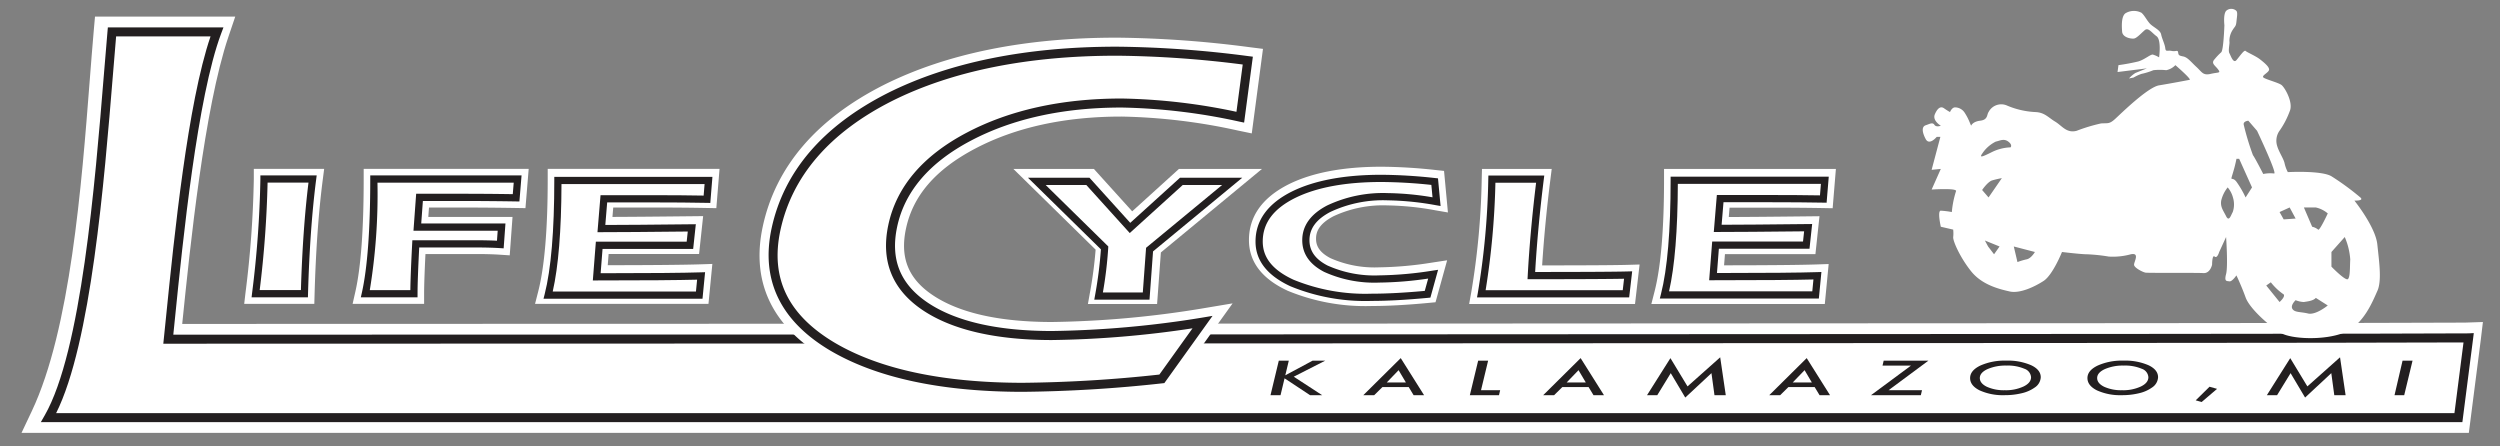
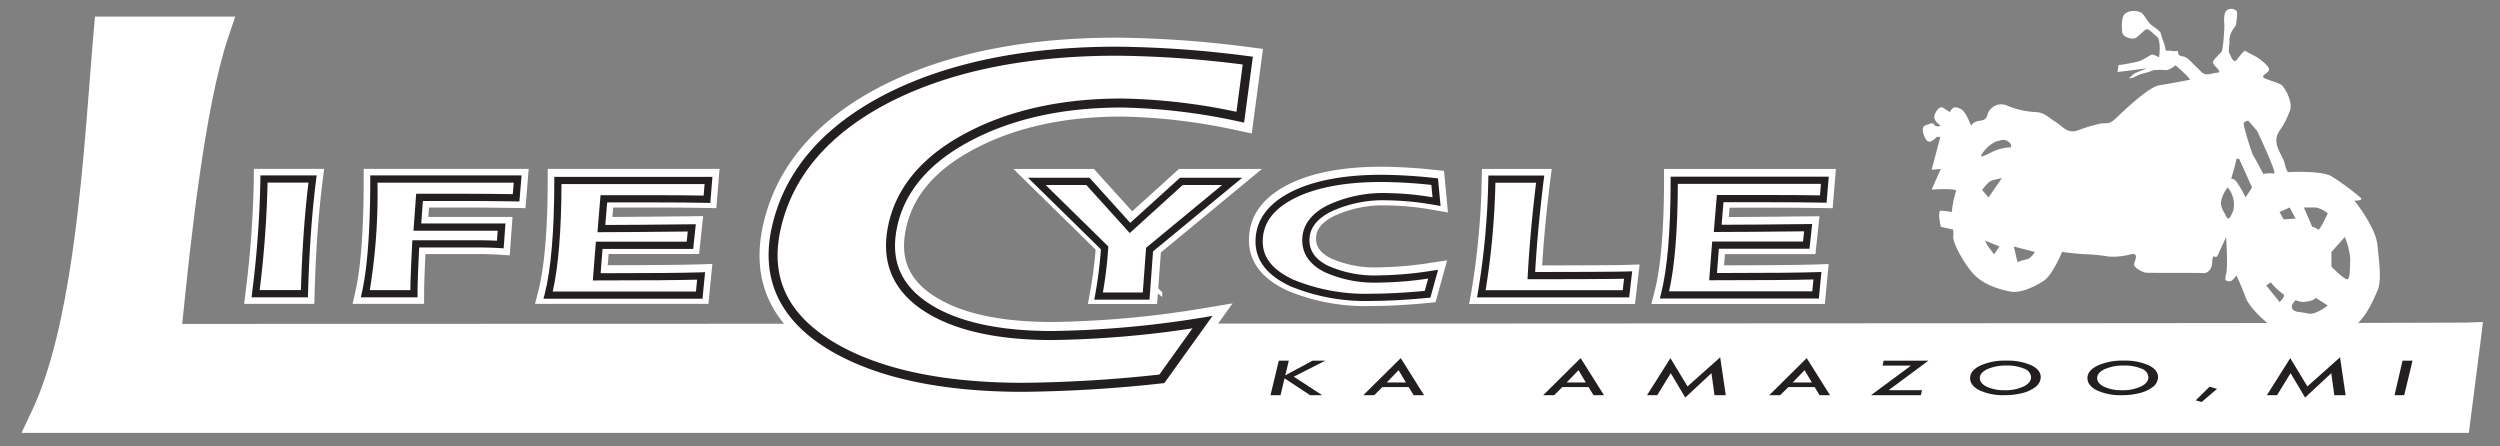
<svg xmlns="http://www.w3.org/2000/svg" id="Layer_1" data-name="Layer 1" viewBox="0 0 403.2 72">
  <rect x="0" y="0" width="403.2" height="72" fill="#808080" stroke="none" />
  <defs>
    <style>.cls-1{fill:#fff;}.cls-2{fill:#231f20;}</style>
  </defs>
  <title>Artboard 1</title>
  <path class="cls-1" d="M397.657,54.492l-1.651,12.863H7.356C14.858,51.5,16.112,21.689,17.576,5.144h16.93c-4.319,12.768-6.627,37.826-7.849,49.562C36.427,54.707,395.077,54.635,397.657,54.492Z" />
  <path class="cls-1" d="M398.173,69.818H3.467l1.664-3.517c6.222-13.15,8.029-36.423,9.348-53.416.223-2.877.432-5.557.644-7.959l.199-2.246H37.939l-1.1,3.252c-3.893,11.505-6.19,33.968-7.424,46.035l-.028.275c37.611-.005,364.05-.078,368.164-.212l2.892-.095-.343,2.868ZM11.073,64.892H393.839l1.017-7.92c-34.757.136-364.707.197-368.198.197H23.925l.59-5.702C25.743,39.456,27.73,20.035,31.18,7.607H19.838c-.146,1.774-.293,3.67-.448,5.66C18.148,29.258,16.484,50.688,11.073,64.892Z" />
  <path class="cls-1" d="M50.414,28.873q-1.009,7.822-1.318,18.496H41.23a167.883,167.883,0,0,0,1.347-18.496Z" />
  <path class="cls-1" d="M50.693,49.011H39.386l.213-1.832A167.101,167.101,0,0,0,40.935,28.873V27.231H52.281l-.239,1.851C51.37,34.293,50.931,40.46,50.737,47.415Zm-7.624-3.283h4.436c.19-5.626.544-10.729,1.057-15.213H44.201C44.118,34.576,43.739,39.677,43.069,45.727Z" />
  <path class="cls-1" d="M83.485,28.873l-.25,3.029q-4.34-.073-8.735-.074H67.66l-.35,4.797H80.894L80.69,39.435q-1.646-.108-3.945-.107h-9.687q-.303,5.757-.298,8.041H58.922q1.373-6.091,1.375-18.496Z" />
  <path class="cls-1" d="M68.401,49.011H56.869l.452-2.003c.886-3.932,1.335-10.033,1.335-18.135V27.231H85.268l-.523,6.338-1.538-.026C80.299,33.495,77.369,33.47,74.5,33.47H69.187l-.11,1.514H82.66l-.451,6.198-1.627-.107c-1.046-.069-2.337-.104-3.837-.104H68.618c-.143,2.909-.217,5.104-.217,6.4Zm-7.489-3.283h4.231c.041-1.601.133-3.772.276-6.485l.082-1.556h.087l.523-7.172H61.933A101.902,101.902,0,0,1,60.912,45.727Z" />
  <path class="cls-1" d="M114.267,28.873l-.247,3.029q-3.781-.073-8.517-.074H97.39l-.398,4.803q4.28,0,14.581-.113l-.301,2.811H96.64l-.398,5.086q12.583,0,16.832-.144l-.301,3.1H88.404q1.573-6.173,1.572-18.496Z" />
  <path class="cls-1" d="M114.262,49.011h-27.97l.522-2.047c1.009-3.96,1.521-10.046,1.521-18.091V27.231h27.713l-.518,6.342-1.542-.03c-2.532-.049-5.386-.074-8.485-.074H98.902l-.126,1.516c2.959-.011,7.243-.048,12.779-.109l1.848-.02-.656,6.114H98.158l-.141,1.802c7.29-.007,12.333-.055,15.002-.143l1.869-.061ZM90.447,45.727h4.045l.629-8.041h.136l.594-7.172H91.611A88.462,88.462,0,0,1,90.447,45.727Z" />
  <path class="cls-1" d="M398.143,54.492l-1.65,12.863H7.84c6.817-11.887,8.758-45.666,10.221-62.211H34.989c-4.257,11.33-6.627,37.826-7.846,49.562C36.913,54.707,395.56,54.635,398.143,54.492Z" />
-   <path class="cls-2" d="M397.132,68.083H6.584l.625-1.09c5.902-10.291,8.104-37.276,9.56-55.132.201-2.471.388-4.754.567-6.78l.059-.664H36.04L35.671,5.4c-3.837,10.211-6.182,33.385-7.441,45.835l-.28,2.744c26.262-.002,367.343-.076,370.154-.214l.867-.042-.106.861ZM9.053,66.628H395.852l1.462-11.399c-19.795.138-366.591.205-370.17.205h-.807l.445-4.346c1.314-12.985,3.487-34.453,7.174-45.217H18.728c-.161,1.853-.329,3.906-.508,6.107C16.8,29.376,14.679,55.376,9.053,66.628Z" />
  <path class="cls-1" d="M50.414,28.869q-1.009,7.822-1.318,18.498H41.23A167.914,167.914,0,0,0,42.577,28.869Z" />
  <path class="cls-2" d="M49.662,47.949H40.576l.076-.649a168.089,168.089,0,0,0,1.343-18.431V28.287h9.081l-.085.657c-.677,5.245-1.119,11.449-1.313,18.44Zm-7.779-1.164h6.647c.195-6.512.606-12.337,1.223-17.334H43.156A171.353,171.353,0,0,1,41.883,46.785Z" />
  <path class="cls-1" d="M83.485,28.875l-.25,3.029q-4.34-.07-8.735-.072H67.66l-.35,4.795H80.894L80.69,39.437q-1.646-.105-3.945-.107h-9.687q-.303,5.76-.298,8.041H58.922q1.373-6.091,1.375-18.496Z" />
  <path class="cls-2" d="M67.341,47.953h-9.147l.16-.71c.903-4.008,1.361-10.188,1.361-18.368v-.582H84.117l-.347,4.202-.544-.009c-2.957-.048-5.893-.072-8.726-.072H68.201l-.265,3.631H81.52l-.292,4.01-.576-.037c-1.1-.07-2.414-.106-3.908-.106H67.611c-.179,3.472-.269,5.98-.269,7.459Zm-7.701-1.164h6.541c.02-1.626.119-4.14.295-7.49l.029-.551H76.745c1.267,0,2.409.025,3.406.076l.118-1.615H66.685l.434-5.959H74.5c2.666,0,5.422.021,8.2.064l.153-1.857H60.879A95.612,95.612,0,0,1,59.641,46.789Z" />
  <path class="cls-1" d="M114.267,29.105l-.247,3.029q-3.781-.073-8.517-.074H97.39l-.398,4.803q4.28,0,14.581-.113l-.301,2.811H96.64l-.398,5.086q12.583,0,16.832-.145l-.301,3.1H88.404q1.573-6.17,1.572-18.496Z" />
  <path class="cls-2" d="M113.3,48.184H87.656l.185-.726c1.031-4.043,1.554-10.218,1.554-18.352v-.582h25.504l-.343,4.204-.547-.01c-2.539-.049-5.4-.074-8.505-.074H97.926l-.301,3.638c2.953-.005,7.636-.043,13.942-.113l.655-.007-.427,3.982H97.178l-.307,3.922c7.922-.003,13.365-.051,16.183-.144l.663-.022ZM89.143,47.02h23.101l.186-1.916c-3.063.083-8.501.125-16.189.125h-.629l.489-6.25h14.647l.176-1.639c-6.442.07-11.127.106-13.932.106H96.36l.495-5.967h8.648c2.892,0,5.574.021,7.981.065l.151-1.855H90.557C90.534,37.17,90.059,42.993,89.143,47.02Z" />
-   <path class="cls-1" d="M186.616,49.028H175.459l.346-1.931a67.011,67.011,0,0,0,.897-6.834L163.438,27.247h12.984L182.6,34.081l7.538-6.835h13.394L187.225,40.716Zm-7.256-3.283h4.204l.488-6.668L194.4,30.53h-2.996l-9.035,8.193L174.964,30.53h-3.492l8.599,8.439-.043.744C179.923,41.549,179.699,43.571,179.361,45.745Z" />
+   <path class="cls-1" d="M186.616,49.028H175.459l.346-1.931a67.011,67.011,0,0,0,.897-6.834L163.438,27.247h12.984L182.6,34.081l7.538-6.835h13.394L187.225,40.716Zm-7.256-3.283h4.204l.488-6.668L194.4,30.53h-2.996l-9.035,8.193h-3.492l8.599,8.439-.043.744C179.923,41.549,179.699,43.571,179.361,45.745Z" />
  <path class="cls-1" d="M198.966,28.889,185.639,39.896l-.548,7.49h-7.67a65.854,65.854,0,0,0,.969-7.768l-10.935-10.73h8.238l6.792,7.514,8.287-7.514Z" />
  <path class="cls-1" d="M231.686,32.283a47.439,47.439,0,0,0-7.889-.797,20.388,20.388,0,0,0-9.491,1.934q-3.7,1.931-3.697,5.084,0,2.933,3.22,4.594a18.948,18.948,0,0,0,8.619,1.658,59.005,59.005,0,0,0,8.688-.771l-.895,3.234q-5.196.495-8.988.492-7.844,0-12.887-2.309-5.29-2.446-5.292-6.68,0-4.778,5.544-7.555,5.336-2.637,14.18-2.637a81.779,81.779,0,0,1,8.587.523Z" />
  <path class="cls-1" d="M221.251,49.352a32.791,32.791,0,0,1-13.571-2.458c-4.148-1.917-6.248-4.667-6.248-8.172,0-3.842,2.17-6.878,6.451-9.023,3.776-1.867,8.792-2.81,14.915-2.81a83.767,83.767,0,0,1,8.762.533l1.335.143.626,6.701-2.113-.365a46.079,46.079,0,0,0-7.609-.773,18.915,18.915,0,0,0-8.73,1.746c-2.525,1.318-2.817,2.703-2.817,3.63,0,.829.242,2.056,2.331,3.135a17.474,17.474,0,0,0,7.866,1.476,57.732,57.732,0,0,0,8.44-.753l2.506-.381-1.874,6.766-1.125.107C226.916,49.184,223.84,49.352,221.251,49.352ZM218.04,30.396a25.434,25.434,0,0,0-8.695,2.243c-3.113,1.56-4.63,3.551-4.63,6.083,0,2.142,1.419,3.84,4.339,5.189a24.764,24.764,0,0,0,7.76,1.941,15.2,15.2,0,0,1-3.736-1.296c-3.397-1.754-4.11-4.26-4.11-6.054,0-1.893.794-4.564,4.579-6.54A17.402,17.402,0,0,1,218.04,30.396Z" />
  <path class="cls-1" d="M263.696,49.028H236.945l.347-1.932a122.231,122.231,0,0,0,1.681-18.25l.041-1.6h11.247l-.232,1.846c-.594,4.741-1.034,9.345-1.313,13.712,7.357-.004,11.887-.033,13.82-.089l1.896-.055ZM240.848,45.745h4.409l.076-1.388c.241-4.39.648-9.033,1.213-13.827h-4.34A127.77,127.77,0,0,1,240.848,45.745Z" />
  <path class="cls-1" d="M262.583,44.357l-.35,3.029H238.908a123.303,123.303,0,0,0,1.706-18.498H248.4q-1.024,8.177-1.427,15.559Q259.33,44.447,262.583,44.357Z" />
  <path class="cls-1" d="M294.311,28.889l-.25,3.027q-3.776-.067-8.514-.068h-8.116l-.397,4.799q4.279,0,14.584-.113l-.302,2.814H276.681l-.397,5.084q12.586,0,16.831-.146l-.299,3.102h-24.37q1.577-6.173,1.574-18.498Z" />
  <path class="cls-1" d="M294.306,49.028H266.331l.523-2.048c1.011-3.955,1.523-10.041,1.523-18.092V27.247h27.716l-.523,6.338-1.539-.027c-2.532-.045-5.387-.068-8.484-.068h-6.604l-.125,1.512c3.059-.011,7.42-.048,12.781-.109l1.848-.021-.655,6.119H278.199l-.141,1.8c7.366-.007,12.407-.055,14.999-.144l1.87-.065ZM270.489,45.745h4.045l.628-8.039h.136l.595-7.176H271.654A88.333,88.333,0,0,1,270.489,45.745Z" />
  <path class="cls-1" d="M198.728,29.25,185.4,40.256l-.548,7.49h-7.67a65.783,65.783,0,0,0,.969-7.766l-10.935-10.73h8.238l6.792,7.514,8.287-7.514Z" />
  <path class="cls-2" d="M185.393,48.328H176.486l.123-.684a66.481,66.481,0,0,0,.945-7.434l-11.762-11.542h9.92l6.574,7.273,8.021-7.273h10.039L185.963,40.546Zm-7.518-1.164h6.436l.527-7.199L197.109,29.832H190.757l-8.552,7.754L175.196,29.832H168.64L178.747,39.75l-.015.264A64.921,64.921,0,0,1,177.875,47.164Z" />
  <path class="cls-1" d="M231.686,32.521a47.414,47.414,0,0,0-7.889-.795,20.389,20.389,0,0,0-9.491,1.932q-3.7,1.931-3.697,5.084,0,2.933,3.22,4.594a18.948,18.948,0,0,0,8.619,1.658,59.019,59.019,0,0,0,8.688-.771l-.895,3.234q-5.196.495-8.988.492-7.844,0-12.887-2.309-5.29-2.446-5.292-6.68,0-4.778,5.544-7.553,5.336-2.64,14.18-2.639a81.803,81.803,0,0,1,8.587.523Z" />
  <path class="cls-2" d="M221.251,48.531A31.764,31.764,0,0,1,208.122,46.17c-3.737-1.728-5.631-4.153-5.631-7.209,0-3.408,1.973-6.125,5.866-8.073,3.622-1.792,8.479-2.7,14.44-2.7a82.72,82.72,0,0,1,8.649.527l.473.051.417,4.459-.749-.13a47.102,47.102,0,0,0-7.79-.786,19.925,19.925,0,0,0-9.221,1.865c-2.278,1.188-3.386,2.683-3.386,4.568,0,1.734.95,3.068,2.904,4.077a18.484,18.484,0,0,0,8.353,1.593,58.772,58.772,0,0,0,8.6-.765l.889-.135-1.242,4.486-.399.038C226.848,48.364,223.806,48.531,221.251,48.531Zm1.546-19.18c-5.78,0-10.464.867-13.922,2.578-3.512,1.758-5.22,4.059-5.22,7.031,0,2.598,1.621,4.61,4.954,6.151a30.629,30.629,0,0,0,12.643,2.255c2.42,0,5.289-.152,8.534-.452l.55-1.986a57.326,57.326,0,0,1-7.888.647,19.595,19.595,0,0,1-8.886-1.723c-2.346-1.211-3.535-2.931-3.535-5.111,0-2.328,1.35-4.211,4.01-5.6a21.059,21.059,0,0,1,9.761-1.998,46.298,46.298,0,0,1,7.239.678l-.188-2A80.002,80.002,0,0,0,222.797,29.352Z" />
  <path class="cls-1" d="M262.583,44.357l-.35,3.029H238.908a123.303,123.303,0,0,0,1.706-18.498H248.4q-1.024,8.177-1.427,15.559Q259.33,44.447,262.583,44.357Z" />
  <path class="cls-2" d="M262.752,47.969h-24.54l.123-.685a123.308,123.308,0,0,0,1.697-18.41l.015-.567h9.013l-.082.654c-.647,5.173-1.114,10.183-1.388,14.904,8.034-.002,12.937-.031,14.976-.089l.672-.019Zm-23.15-1.164h22.113l.213-1.849c-2.418.05-7.221.074-14.954.074h-.614l.033-.614c.259-4.728.713-9.753,1.35-14.945H241.18A125.442,125.442,0,0,1,239.601,46.805Z" />
  <path class="cls-1" d="M294.311,29.074l-.25,3.027q-3.776-.07-8.514-.068h-8.116l-.397,4.799q4.279,0,14.584-.113l-.302,2.812H276.681l-.397,5.084q12.586,0,16.831-.144l-.299,3.1h-24.37q1.577-6.173,1.574-18.496Z" />
  <path class="cls-2" d="M293.344,48.152H267.696l.185-.727c1.032-4.04,1.556-10.214,1.556-18.352v-.582h25.505l-.347,4.202-.546-.01c-2.467-.046-5.248-.068-8.503-.068h-7.58l-.302,3.634c2.955-.005,7.64-.043,13.945-.113l.655-.007-.428,3.984H277.219l-.307,3.92c7.985-.002,13.428-.051,16.183-.144l.662-.022Zm-24.159-1.164h23.102l.185-1.915c-3.014.083-8.451.124-16.189.124h-.629l.488-6.248h14.65l.176-1.641c-6.443.07-11.129.106-13.936.106h-.632l.493-5.963h8.652c3.024,0,5.642.02,7.979.059l.153-1.853H270.6C270.577,37.142,270.101,42.964,269.184,46.988Z" />
  <path class="cls-2" d="M207.858,58.164l-.566,2.367,4.41-2.367h2.041l-5.086,2.59,4.581,2.98h-1.953l-4.112-2.719-.648,2.719h-1.617l1.338-5.57Z" />
  <path class="cls-2" d="M222.961,62.424l-1.33,1.31h-1.756l6.036-5.979,3.763,5.979h-1.688l-.79-1.31Zm.699-.744h3.081l-1.174-1.98Z" />
-   <path class="cls-2" d="M240.006,58.164l-1.148,4.771h3.086l-.185.799h-4.702l1.341-5.57Z" />
  <path class="cls-2" d="M251.975,62.424l-1.326,1.31h-1.76l6.036-5.979,3.763,5.979h-1.688l-.793-1.31Zm.699-.744h3.081l-1.171-1.98Z" />
  <path class="cls-2" d="M277.434,57.627l.898,6.107H276.51l-.485-3.553-4.226,3.938L269.46,60.181l-2.174,3.553h-1.653l3.773-5.973,2.759,4.557Z" />
  <path class="cls-2" d="M288.435,62.424l-1.328,1.31h-1.759l6.036-5.979,3.762,5.979h-1.688l-.79-1.31Zm.698-.744h3.08l-1.17-1.98Z" />
  <path class="cls-2" d="M309.98,62.935l-.188.799h-8.033l6.447-4.773h-4.592l.185-.797H311.02l-6.436,4.771Z" />
  <path class="cls-2" d="M329.133,60.847a2.099,2.099,0,0,1-.989,1.662,5.836,5.836,0,0,1-2.051.904,11.467,11.467,0,0,1-2.803.32,9.078,9.078,0,0,1-4.001-.767q-1.551-.771-1.549-1.992c0-.812.549-1.482,1.64-2.012a9.562,9.562,0,0,1,4.16-.799,9.38,9.38,0,0,1,4.047.742Q329.134,59.639,329.133,60.847Zm-1.566-.006a1.551,1.551,0,0,0-1.077-1.369,6.802,6.802,0,0,0-2.893-.512,7.245,7.245,0,0,0-3.063.574q-1.228.574-1.227,1.438,0,.853,1.142,1.412a6.621,6.621,0,0,0,2.882.551,6.764,6.764,0,0,0,3.023-.6C327.163,61.943,327.567,61.443,327.567,60.842Z" />
  <path class="cls-2" d="M348.053,60.847a2.099,2.099,0,0,1-.989,1.662,5.769,5.769,0,0,1-2.052.904,11.396,11.396,0,0,1-2.799.32,9.081,9.081,0,0,1-4.001-.767q-1.547-.771-1.549-1.992,0-1.219,1.643-2.012a9.527,9.527,0,0,1,4.157-.799,9.406,9.406,0,0,1,4.05.742Q348.055,59.639,348.053,60.847Zm-1.562-.006a1.548,1.548,0,0,0-1.077-1.369,6.817,6.817,0,0,0-2.893-.512,7.249,7.249,0,0,0-3.063.574q-1.229.574-1.228,1.438,0,.853,1.141,1.412a6.641,6.641,0,0,0,2.887.551,6.748,6.748,0,0,0,3.021-.6C346.086,61.943,346.49,61.443,346.49,60.842Z" />
  <path class="cls-2" d="M357.567,62.715l-2.481,2.119-.964-.266,2.234-2.197Z" />
  <path class="cls-2" d="M377.401,57.627l.898,6.107h-1.825l-.482-3.553-4.226,3.938-2.339-3.938-2.177,3.553h-1.65l3.771-5.973,2.762,4.557Z" />
  <path class="cls-2" d="M389.096,58.164l-1.345,5.57h-1.562l1.296-5.57Z" />
  <path class="cls-1" d="M164.902,64.649h-.12c-13.329-.03-23.98-2.345-31.659-6.88-8.623-5.133-12.021-12.274-10.107-21.23,2.073-9.637,8.629-17.315,19.487-22.822,10.151-5.089,22.849-7.663,37.758-7.643a175.611,175.611,0,0,1,21.253,1.533l2.18.274-1.808,13.635-2.299-.478A94.364,94.364,0,0,0,180.941,18.8h-.074c-9.148,0-17.091,1.741-23.608,5.176-6.357,3.349-10.001,7.562-11.139,12.881-1.003,4.671.36,8.081,4.29,10.732,4.254,2.865,10.698,4.327,19.15,4.344h.069a160.866,160.866,0,0,0,23.949-2.13l5.218-.876-10.21,14.239-.975.103A223.857,223.857,0,0,1,164.902,64.649ZM180.123,10.44c-14.161,0-26.156,2.414-35.654,7.175-9.618,4.878-15.403,11.555-17.184,19.84-1.501,7.019,1.137,12.437,8.064,16.561,6.995,4.13,16.902,6.24,29.44,6.269,5.967-.014,13.143-.417,21.394-1.257l2.978-4.154a162.799,162.799,0,0,1-19.537,1.425h-.072c-9.335-.019-16.597-1.73-21.584-5.089-5.37-3.623-7.485-8.902-6.118-15.267,1.406-6.569,5.905-11.895,13.373-15.828,7.15-3.769,15.778-5.679,25.645-5.679h.078a94.257,94.257,0,0,1,17.227,1.871l.614-4.632A164.763,164.763,0,0,0,180.256,10.44C180.212,10.44,180.167,10.44,180.123,10.44Z" />
  <path class="cls-1" d="M200.032,18.902a96.094,96.094,0,0,0-19.087-2.285q-14.369-.015-24.703,5.428-10.34,5.446-12.256,14.355-1.782,8.297,5.203,12.998,6.973,4.696,20.366,4.717a162.609,162.609,0,0,0,24.384-2.16l-6.555,9.143a219.926,219.926,0,0,1-22.6,1.369q-19.446-.044-30.551-6.576Q122.583,48.956,125.15,36.996q2.903-13.497,18.34-21.332,14.838-7.439,36.769-7.406a172.409,172.409,0,0,1,20.983,1.516Z" />
  <path class="cls-2" d="M164.902,63.194h-.119c-13.065-.029-23.467-2.276-30.921-6.678-8.023-4.776-11.193-11.395-9.423-19.673,1.976-9.186,8.274-16.53,18.723-21.829,9.909-4.967,22.343-7.485,36.962-7.485h.137a174.165,174.165,0,0,1,21.073,1.522l.727.091-1.41,10.631-.767-.159a95.823,95.823,0,0,0-18.94-2.27h-.075c-9.389,0-17.56,1.797-24.288,5.344-6.669,3.512-10.667,8.177-11.884,13.864-1.128,5.253.474,9.258,4.898,12.242,4.499,3.03,11.215,4.575,19.961,4.593h.07a162.383,162.383,0,0,0,24.192-2.15l1.74-.292L187.785,61.787l-.325.034A222.342,222.342,0,0,1,164.902,63.194Zm15.221-54.209c-14.391,0-26.604,2.465-36.306,7.329-10.035,5.089-16.077,12.1-17.955,20.834-1.648,7.707,1.212,13.633,8.743,18.117,7.225,4.267,17.38,6.444,30.181,6.474h.117a219.475,219.475,0,0,0,22.081-1.331l5.347-7.457a163.809,163.809,0,0,1-22.705,1.892h-.071c-9.04-.018-16.029-1.647-20.772-4.841-4.905-3.31-6.758-7.936-5.508-13.754,1.312-6.128,5.56-11.124,12.628-14.846,6.939-3.657,15.339-5.512,24.966-5.512h.077a95.73,95.73,0,0,1,18.468,2.143l1.012-7.628a170.626,170.626,0,0,0-20.166-1.419Z" />
  <path class="cls-1" d="M383.416,39.425c-.296-2.845-3.701-7.075-3.701-7.075s1.629.074.962-.506a42.122,42.122,0,0,0-4.664-3.418c-1.629-.962-7.033-.666-7.033-.666a5.537,5.537,0,0,1-.518-1.407c-.148-.74-.888-1.777-1.185-2.764a2.8,2.8,0,0,1,.296-2.4,13.786,13.786,0,0,0,1.777-3.424c.444-1.407-.888-3.701-1.407-4.072s-2.517-.888-2.887-1.185.74-.74.888-1.202-.814-1.241-1.481-1.76-2.073-1.11-2.295-1.333-.962.888-1.472,1.481-.896-.666-1.137-1.11.092-1.555,0-1.925a3.252,3.252,0,0,1,.537-1.851c.37-.592.518-.518.6-1.333s.214-1.407,0-1.713a1.21,1.21,0,0,0-1.674,0c-.481.579-.27,2.305-.27,2.305s-.137,4.072-.517,4.368a9.514,9.514,0,0,0-1.058,1.111c-.624.666.031.962.541,1.629s.082.444-1.176.74-1.407-.296-2.295-1.11-1.407-1.555-2.147-1.703-.74-.222-.814-.666-.37-.074-1.036-.222-.962.222-1.036-.444-.518-1.481-.666-2.221-1.333-1.184-1.851-1.777-.814-1.258-1.306-1.703a2.628,2.628,0,0,0-2.469,0c-.814.37-.74,2.073-.666,3.035s1.481,1.184,1.925,1.11,1.11-.814,1.703-1.333,1.11.37,1.925.962.407,3.405.407,3.405a4.533,4.533,0,0,0-.999-.444c-.37-.074-1.333.814-2.369,1.11a32.308,32.308,0,0,1-3.183.592l-.148,1.111,4.738-.592-1.851.74a4.65,4.65,0,0,0-1.036.888l.74-.148a6.487,6.487,0,0,1,1.285-.592,10.746,10.746,0,0,0,1.899-.592,9.451,9.451,0,0,1,2.073,0,2.834,2.834,0,0,0,1.481-.814s2.665,2.295,2.295,2.369-3.109.592-4.923.888-6.107,4.516-7.07,5.4-1.185.67-2.295.744a27.084,27.084,0,0,0-3.924,1.185c-1.629.444-2.369-.814-3.479-1.481s-1.703-1.481-3.183-1.538a13.289,13.289,0,0,1-4.664-1.09,2.297,2.297,0,0,0-2.887,1.09c-.296.387-.074,1.242-1.333,1.39s-1.481.814-1.481.814l-.222-.518a8.755,8.755,0,0,0-.888-1.686,1.886,1.886,0,0,0-1.481-.757c-.518,0-.814.757-.814.757a9.945,9.945,0,0,1-.962-.609c-.518-.37-1.036-.074-1.481.962s.962,1.851.962,1.851-.74.296-1.036-.148-.74-.148-1.407.074-.592,1.111,0,2.221,1.777-.345,1.777-.345h.592L311.533,27.39l1.481-.148-1.481,3.331s4.294-.296,3.924.296a15.31,15.31,0,0,0-.666,3.331,13.68,13.68,0,0,0-1.777-.222c-.592,0,0,2.591,0,2.591l1.996.461a5.375,5.375,0,0,1,.003,1.197c-.074.622,1.111,3.302,2.887,5.523s4.59,2.887,6.218,3.257,3.998-.74,5.478-1.703,2.961-4.664,2.961-4.664,3.035.37,4.022.37a28.03,28.03,0,0,1,3.529.37,10.885,10.885,0,0,0,3.554-.37c1.481-.296.518,1.185.518,1.68s1.407,1.207,1.851,1.281,8.217,0,9.328.074,1.407-1.355,1.407-1.355,0-1.68.413-1.31.735-.74.735-.74l1.111-2.414s.333,4.708,0,5.967.111,1.111.537,1.185,1.129-.962,1.129-.962.814,1.703,1.481,3.553,3.924,4.664,5.626,5.7,7.033,1.267,10.216,0,4.664-5.108,5.404-6.737S383.712,42.27,383.416,39.425Zm-61.815,1.586-.962-1.258-.518-.962,2.369.962Zm-.888-9.167-1.036-1.197s.888-1.333,1.629-1.555a15.559,15.559,0,0,1,1.555-.364Zm3.553-8.079a7.341,7.341,0,0,0-2.961.737c-1.481.74-2.147,1.036-1.629.296a5.561,5.561,0,0,1,2.208-1.962c.605-.111,1.272-.555,2.012,0S324.266,23.766,324.266,23.766Zm2.591,18.06a9.753,9.753,0,0,0-1.481.444l-.592-2.517,3.405.888S327.597,41.678,326.857,41.826Zm42.419-8.365.962,1.789-1.925.136-.666-1.185Zm-9.18.74c-.304.536-.592,1.629-1.073.666s-.944-1.481-.787-2.517a5.386,5.386,0,0,1,1.046-2.124,4.154,4.154,0,0,1,.846,1.619A3.767,3.767,0,0,1,360.096,34.201Zm2.073-2.357a15.915,15.915,0,0,0-1.472-2.529c-.748-.962-1.044.147-.6-1.333a23.06,23.06,0,0,0,.6-2.368h.436l2.073,4.612Zm1.185-6.823a42.179,42.179,0,0,1-1.481-4.886c-.148-.592.74-.666.74-.666l1.407,1.629s3.331,7.033,2.739,6.884a5.413,5.413,0,0,0-1.74.081S363.65,25.391,363.353,25.021Zm4.294,23.69L365.5,46.046l.74-.518a9.266,9.266,0,0,0,1.925,1.851C368.832,47.674,367.647,48.711,367.647,48.711Zm4.59,1.851c-1.258-.296-2.147-.148-2.517-.74s.518-1.407.518-1.407a3.954,3.954,0,0,0,1.333.296c.37-.074,1.481-.148,1.925-.666L375.42,49.266S373.496,50.858,372.237,50.562Zm1.629-13.531a2.335,2.335,0,0,0-.962-.461l-1.333-3.109h1.925a4.483,4.483,0,0,1,1.925.962S374.088,37.31,373.866,37.031Zm5.182,4.795c-.074,1.333,0,2.813-.37,3.183s-2.665-1.999-2.665-1.999V40.642l2.147-2.414A11.003,11.003,0,0,1,379.048,41.826Z" />
</svg>